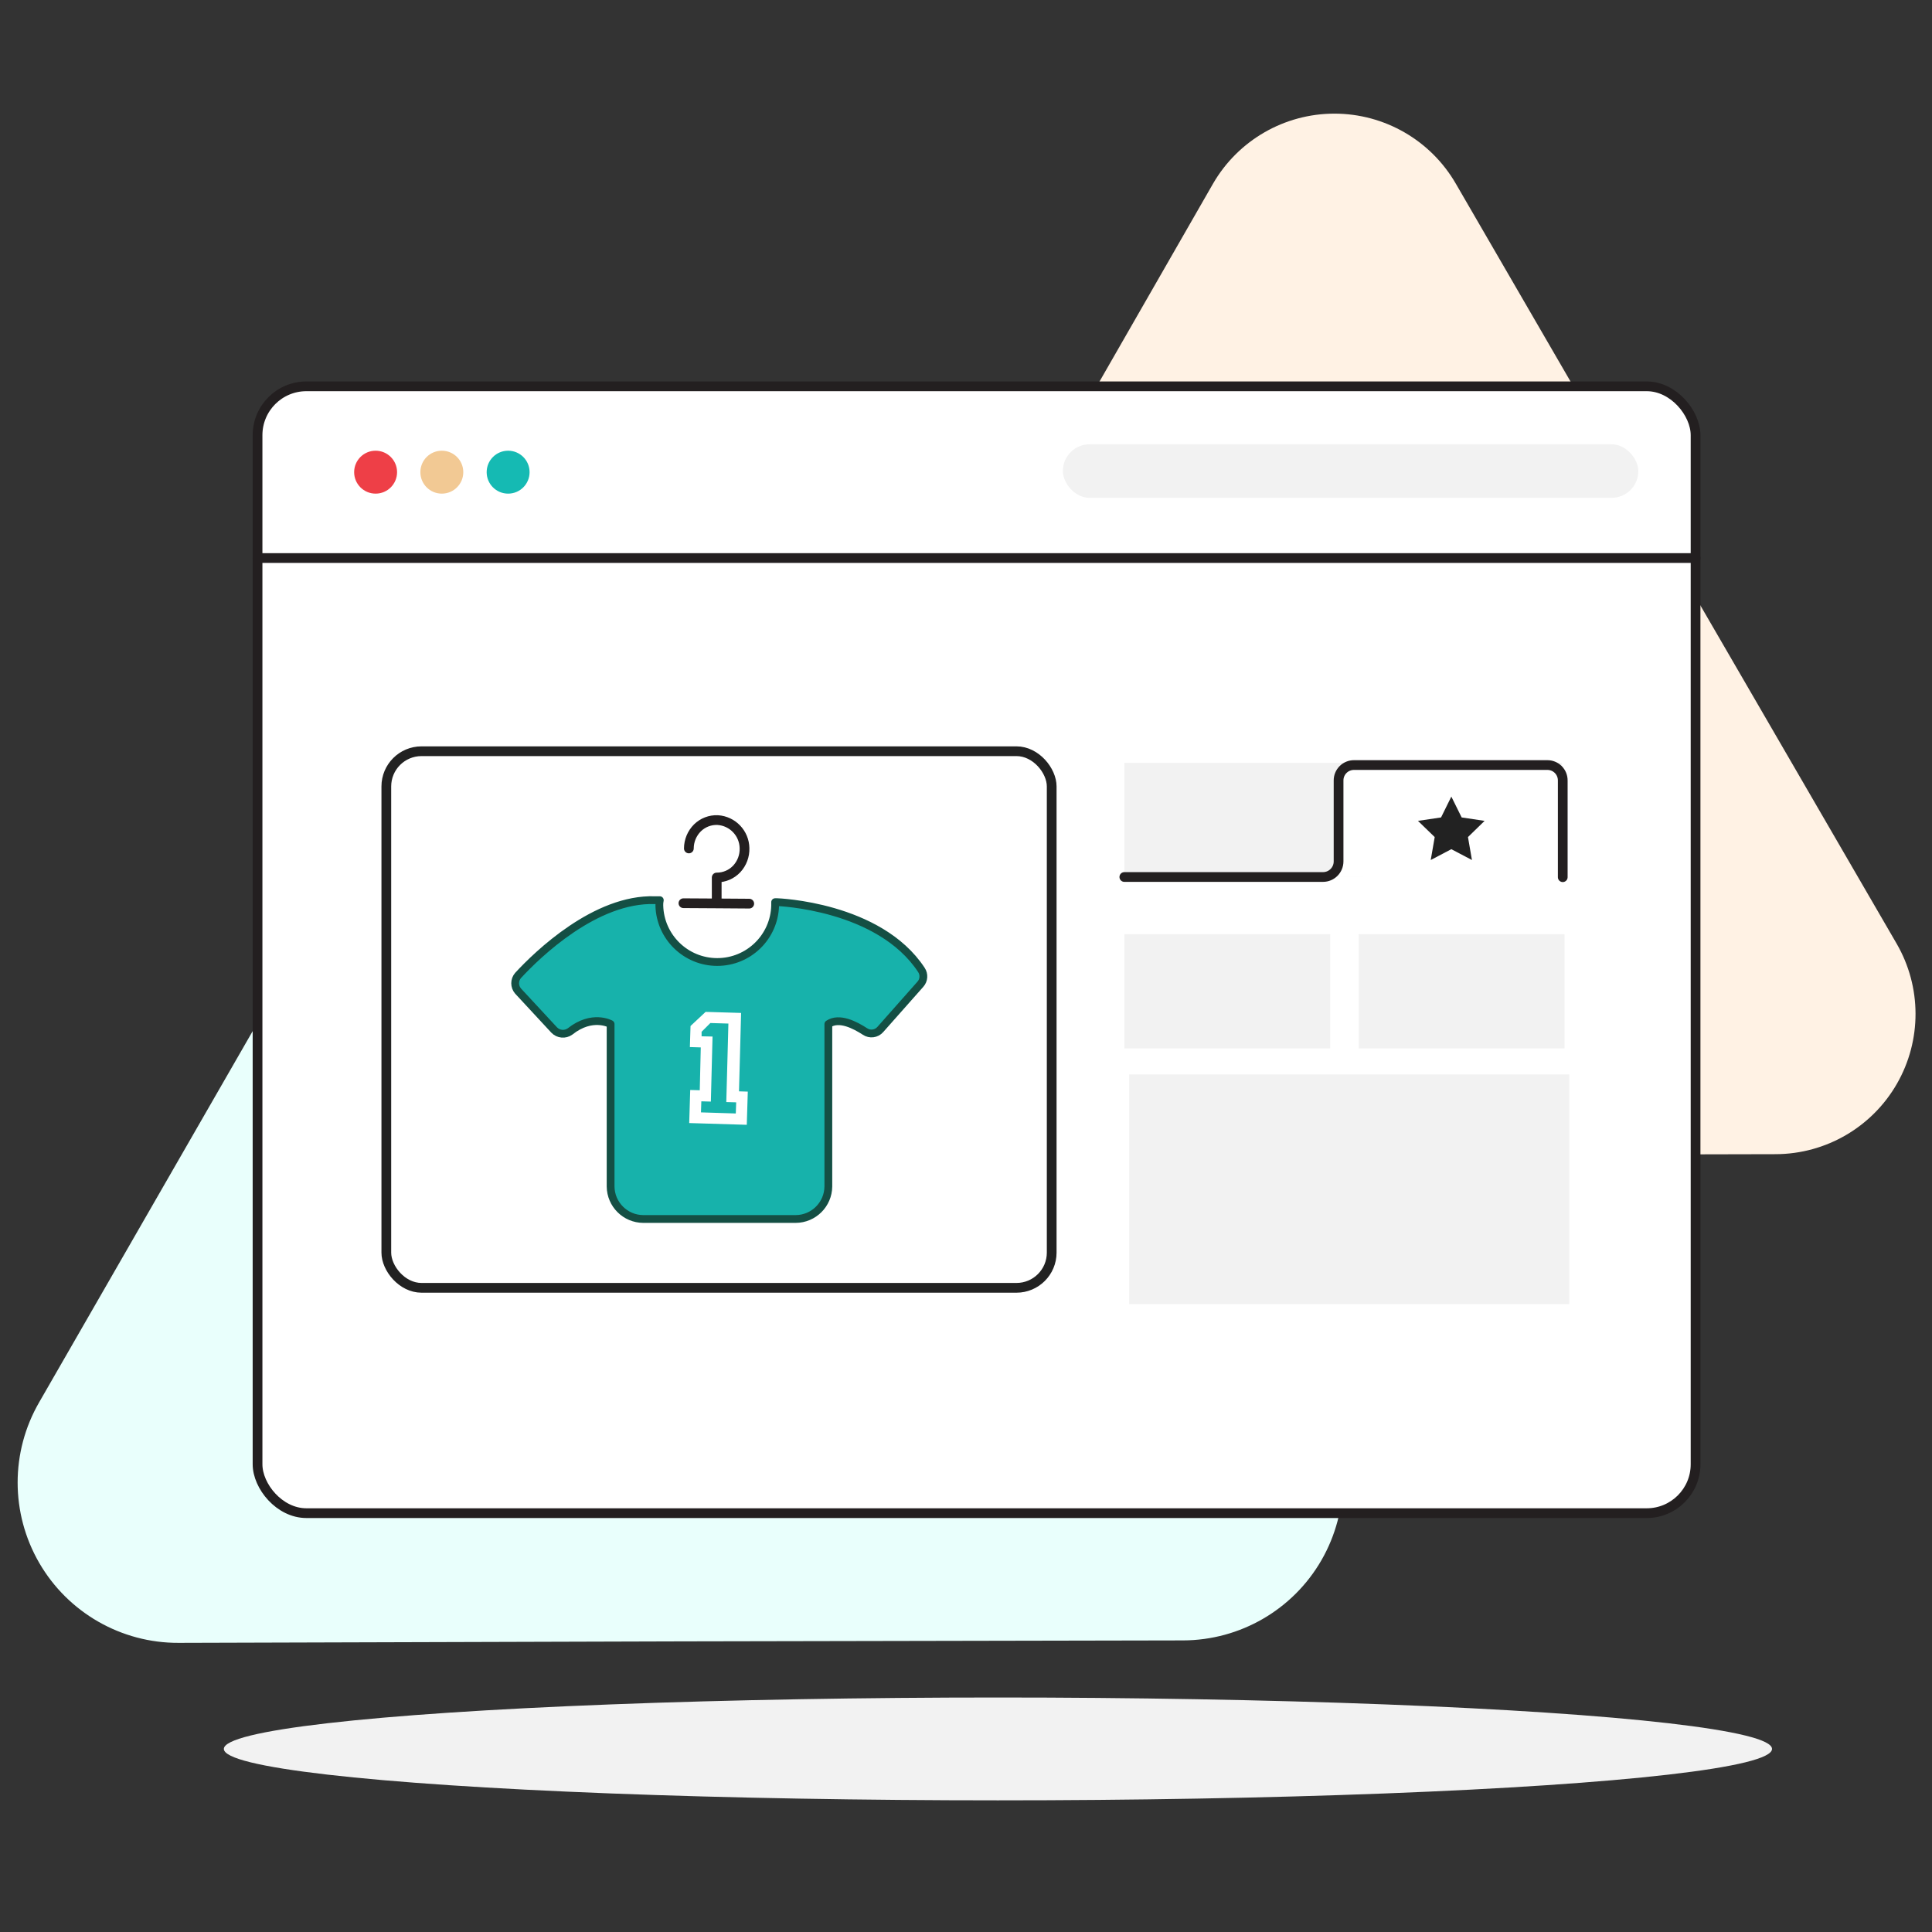
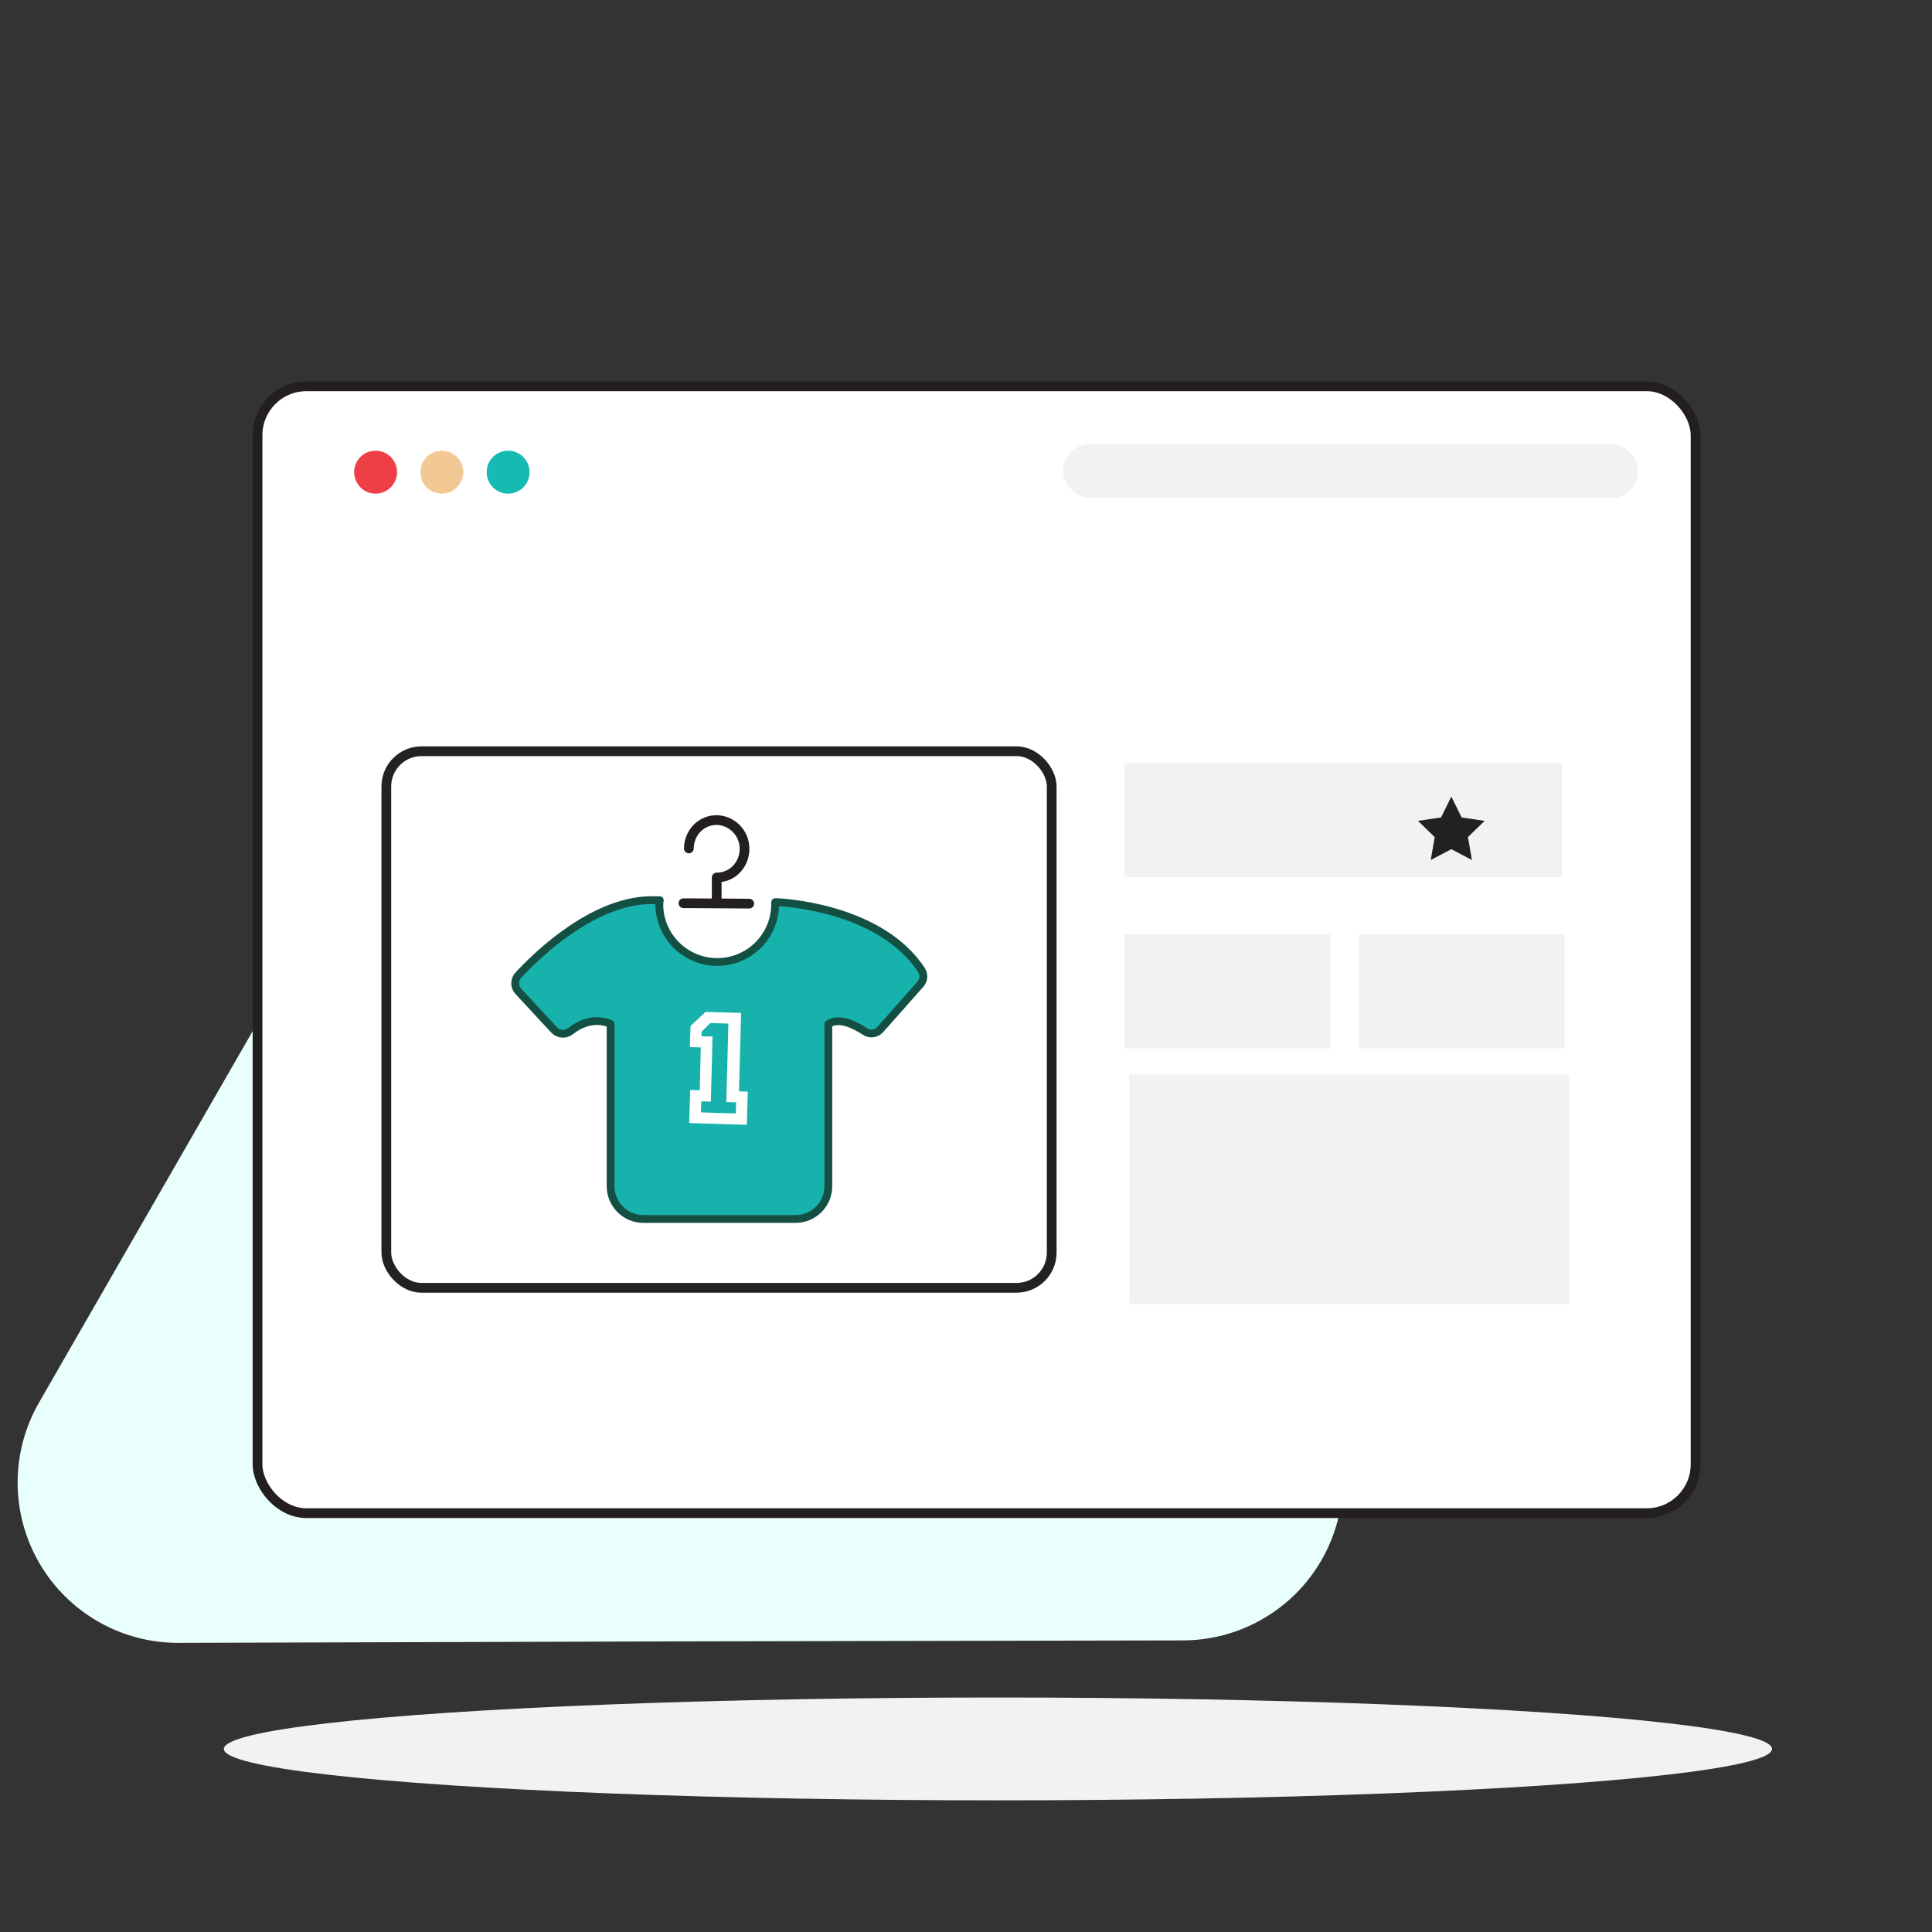
<svg xmlns="http://www.w3.org/2000/svg" width="496px" height="496px" viewBox="0 0 496 496" version="1.1">
  <rect x="0" y="0" width="496" height="496" fill="#333333" stroke="none" />
  <title>teamshirts_step 2</title>
  <g id="1.1.-Web" stroke="none" stroke-width="1" fill="none" fill-rule="evenodd">
    <g id="How-it-works-(steps)" transform="translate(-6179, -4727)">
      <g id="teamshirts_step-2" transform="translate(6179, 4727)">
        <g id="group-5">
          <polygon id="Path" points="0 0 495.92 0 495.92 495.92 0 495.92" />
          <g id="Group" transform="translate(4, 29)">
            <ellipse id="Oval" fill="#F2F2F2" fill-rule="nonzero" cx="252.2" cy="420" rx="198.73" ry="13.2" />
            <path d="M205.75,107.26 C198.396,94.519 184.79,86.682 170.079,86.715 C155.367,86.748 141.797,94.646 134.5,107.42 L70.39,219.17 L6.06,331 C-1.323,343.762 -1.315,359.499 6.079,372.254 C13.474,385.009 27.126,392.835 41.87,392.77 L170.7,392.39 L299.7,392.14 C314.389,392.11 327.947,384.249 335.27,371.516 C342.593,358.783 342.57,343.111 335.21,330.4 L270.46,218.84 L205.75,107.26 Z" id="Path-2" fill="#E9FFFC" fill-rule="nonzero" />
-             <path d="M369.76,18.17 C363.329,7.033 351.445,0.173 338.585,0.173 C325.725,0.173 313.841,7.033 307.41,18.17 L251.23,116.08 L195.06,213.86 C188.646,225.01 188.669,238.734 195.119,249.863 C201.57,260.991 213.467,267.833 226.33,267.81 L339.12,267.56 L451.92,267.31 C464.765,267.257 476.61,260.364 483,249.221 C489.391,238.078 489.361,224.374 482.92,213.26 L426.33,115.73 L369.76,18.17 Z" id="Path-3" fill="#FFF2E4" fill-rule="nonzero" />
            <rect id="Rectangle" stroke="#231F20" stroke-width="2.5" fill="#FFFFFF" fill-rule="nonzero" stroke-linecap="round" stroke-linejoin="round" x="62.12" y="70.18" width="369.18" height="289.29" rx="12.54" />
            <rect id="Rectangle-2" fill="#F2F2F2" fill-rule="nonzero" x="268.87" y="85.06" width="147.73" height="13.75" rx="6.86" />
            <circle id="Oval-2" fill="#EE3F47" fill-rule="nonzero" cx="92.43" cy="92.22" r="5.51" />
            <circle id="Oval-3" fill="#F2C994" fill-rule="nonzero" cx="109.43" cy="92.22" r="5.51" />
            <circle id="Oval-4" fill="#15BAB3" fill-rule="nonzero" cx="126.45" cy="92.22" r="5.51" />
            <rect id="Rectangle-3" stroke="#222222" stroke-width="2.5" fill="#FFFFFF" fill-rule="nonzero" stroke-linecap="round" stroke-linejoin="round" x="95.18" y="163.86" width="170.82" height="137.76" rx="9.04" />
-             <line x1="62.12" y1="114.27" x2="431.31" y2="114.27" id="Path-4" stroke="#231F20" stroke-width="2.5" stroke-linecap="round" stroke-linejoin="round" />
            <path d="M284.65,166.83 L397,166.83 L397,196.15 L284.65,196.15 L284.65,166.83 Z M284.65,210.83 L337.5,210.83 L337.5,240.15 L284.65,240.15 L284.65,210.83 Z M344.82,210.83 L397.67,210.83 L397.67,240.15 L344.82,240.15 L344.82,210.83 Z" id="Shape" fill="#F2F2F2" fill-rule="nonzero" />
-             <path d="M284.65,196.15 L335.65,196.15 C337.859,196.15 339.65,194.359 339.65,192.15 L339.65,171.41 C339.634,170.344 340.05,169.317 340.804,168.564 C341.557,167.81 342.584,167.394 343.65,167.41 L393.2,167.41 C394.267,167.391 395.295,167.806 396.05,168.56 C396.804,169.315 397.219,170.343 397.201,171.41 L397.201,196.2" id="Path-5" stroke="#231F20" stroke-width="2.5" fill="#FFFFFF" fill-rule="nonzero" stroke-linecap="round" stroke-linejoin="round" />
            <polygon id="Path-6" fill="#F2F2F2" fill-rule="nonzero" points="285.89 246.84 398.88 246.84 398.88 305.8 285.89 305.8" />
            <polygon id="Path-7" fill="#222222" fill-rule="nonzero" points="368.6 175.51 371.25 180.86 377.14 181.74 372.87 185.9 373.89 191.79 368.6 189.01 363.31 191.79 364.33 185.9 360.03 181.74 365.96 180.86" />
          </g>
        </g>
        <path d="M199.53,231.61 L199,231.61 L199,232.49 C198.791,240.55 192.197,246.974 184.135,246.974 C176.073,246.974 169.479,240.55 169.27,232.49 C169.251,232.023 169.291,231.556 169.39,231.1 L168.12,231.1 C152.9,230.6 138,245 133,250.43 C132.008,251.579 132.008,253.281 133,254.43 L142.27,264.43 C143.343,265.551 145.078,265.713 146.34,264.81 C152.06,260.26 156.76,262.91 156.76,262.91 L156.76,304.61 C156.809,309.211 160.539,312.923 165.14,312.95 L204.28,312.95 C208.881,312.923 212.611,309.211 212.66,304.61 L212.66,262.91 C215.46,261.02 219.52,263.17 222.06,264.81 C223.314,265.659 225.004,265.44 226,264.3 L236.29,252.68 C237.205,251.66 237.312,250.149 236.55,249.01 C225.7,232.49 199.53,231.61 199.53,231.61 Z" id="Path" stroke="#144F44" stroke-width="2" fill="#17B2AB" fill-rule="nonzero" stroke-linecap="round" stroke-linejoin="round" />
        <polyline id="Path-8" stroke="#231F20" stroke-width="2.5" stroke-linecap="round" stroke-linejoin="round" points="175.46 231.88 183.9 231.93 192.35 231.99" />
        <path d="M176.85,217.82 C176.856,215.838 177.647,213.94 179.05,212.54 C180.432,211.183 182.315,210.458 184.25,210.54 C188.075,210.779 191.074,213.918 191.14,217.75 C191.202,219.721 190.483,221.636 189.14,223.08 C187.807,224.495 185.945,225.292 184,225.28 L184,231.33" id="Path-9" stroke="#231F20" stroke-width="2.5" stroke-linecap="round" stroke-linejoin="round" />
        <path d="M191.72,288.77 L176.94,288.32 L177.2,279.83 L179.65,279.9 C179.8,274.95 179.76,273.9 179.91,268.9 L177.11,268.81 L177.28,263.4 L181.15,259.78 L190.26,260.05 C190.02,268.05 189.97,272.18 189.72,280.18 L191.98,280.25 L191.72,288.77 Z M182.93,266.11 C182.72,272.97 182.7,275.97 182.5,282.81 L180.05,282.74 L179.96,285.58 L188.9,285.86 L189,283 L186.46,282.93 C186.71,274.93 186.76,270.76 187,262.78 L182.37,262.64 L180.12,264.89 L180.12,266.05 L182.93,266.11 Z" id="Shape" fill="#FFFFFF" fill-rule="nonzero" />
      </g>
    </g>
  </g>
</svg>